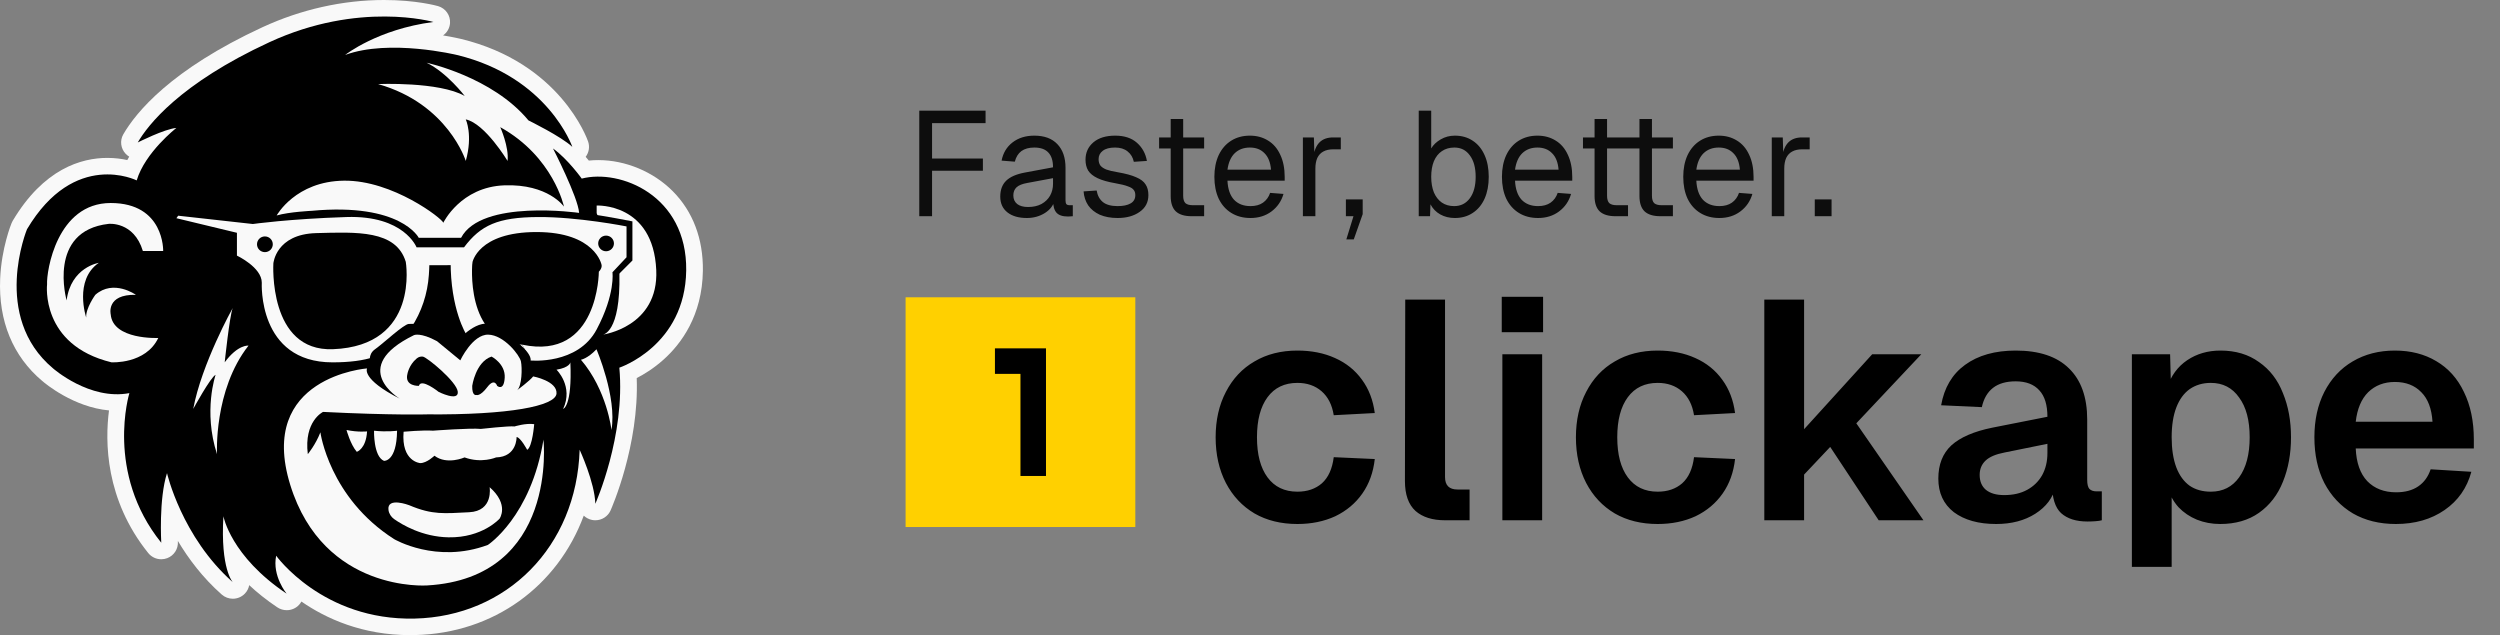
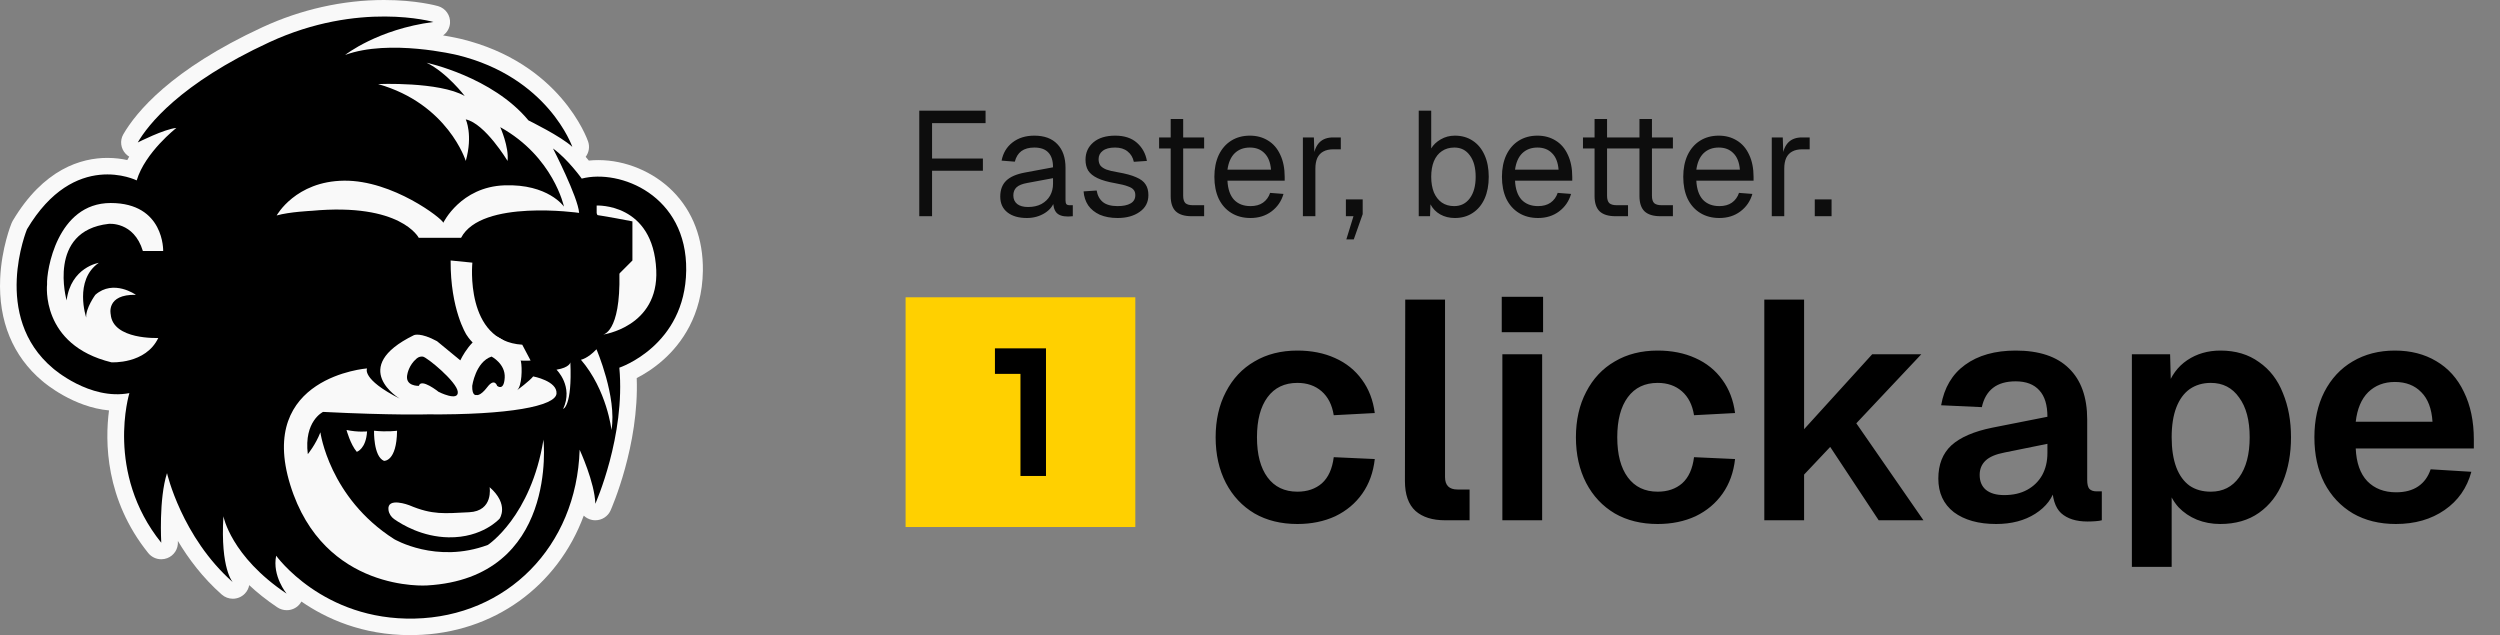
<svg xmlns="http://www.w3.org/2000/svg" width="185" height="47" viewBox="0 0 185 47" fill="none">
  <rect x="0" y="0" width="185" height="47" fill="#808080" stroke="none" />
  <g clip-path="url(#clip0_2104_4611)">
    <path d="M30.362 47C26.809 47 24.124 45.773 22.304 44.514C22.258 44.598 22.202 44.678 22.135 44.752C21.895 45.017 21.56 45.154 21.221 45.154C20.979 45.154 20.735 45.085 20.522 44.943C19.71 44.399 19.023 43.844 18.442 43.3C18.4 43.531 18.291 43.752 18.116 43.932C17.874 44.18 17.552 44.306 17.229 44.306C16.938 44.306 16.644 44.203 16.41 43.997C15.002 42.754 13.944 41.343 13.16 40.024C13.161 40.047 13.162 40.07 13.163 40.091C13.194 40.622 12.876 41.113 12.374 41.304C12.23 41.359 12.081 41.385 11.933 41.385C11.566 41.385 11.209 41.222 10.97 40.925C7.777 36.957 7.767 32.655 8.067 30.371C5.432 30.13 3.342 28.377 3.128 28.193C0.953 26.367 -0.125 23.749 0.012 20.62C0.112 18.338 0.83 16.574 0.861 16.5C0.883 16.445 0.909 16.393 0.939 16.343C3.227 12.493 6.013 11.685 7.948 11.685C8.509 11.685 9.007 11.754 9.42 11.844C9.466 11.759 9.513 11.674 9.562 11.591C9.468 11.535 9.381 11.467 9.304 11.386C8.928 10.994 8.856 10.403 9.127 9.935C10.06 8.324 12.637 5.152 19.416 2.017C22.269 0.697 25.381 0 28.416 0C30.814 0 32.351 0.433 32.416 0.452C32.976 0.613 33.345 1.141 33.302 1.718C33.273 2.09 33.078 2.417 32.787 2.621C33.561 2.748 34.062 2.869 34.106 2.879C41.44 4.651 43.44 10.239 43.521 10.476C43.656 10.867 43.579 11.289 43.34 11.605C43.423 11.702 43.501 11.796 43.573 11.883C43.8 11.859 44.033 11.847 44.271 11.847C46.29 11.847 48.351 12.707 49.785 14.15C51.275 15.649 52.045 17.684 52.013 20.036C51.967 23.355 50.406 25.443 49.104 26.61C48.377 27.262 47.657 27.701 47.117 27.977C47.301 32.946 45.273 37.567 45.182 37.772C44.983 38.221 44.536 38.5 44.056 38.5C43.976 38.5 43.895 38.493 43.816 38.477C43.576 38.429 43.364 38.316 43.198 38.156C41.274 43.356 36.561 46.862 30.709 46.995C30.592 46.998 30.477 46.999 30.361 46.999L30.362 47ZM35.363 7.857C35.661 7.997 35.962 8.192 36.269 8.443C36.378 8.359 36.5 8.295 36.627 8.253C36.275 7.991 35.91 7.753 35.544 7.538C35.501 7.651 35.441 7.758 35.363 7.857ZM33.359 7.974C33.395 8.011 33.43 8.047 33.465 8.083C33.469 8.079 33.472 8.073 33.477 8.068C33.486 8.056 33.496 8.043 33.506 8.031C33.459 8.012 33.41 7.993 33.359 7.974Z" fill="#F9F9F9" />
    <path d="M43.049 13.216C43.049 13.216 41.788 9.831 39.519 7.874C37.25 5.917 31.997 4.06 31.997 4.06L29.08 4.391L26.602 5.784L16.171 12.716L13.27 15.403L12.836 18.918L12.569 27.112L14.588 36.049L17.856 36.631L23.826 41.573L28.741 43.828H33.348L38.169 41.805L41.571 37.227L42.227 31.365L44.606 33.433L45.618 31.816L45.431 27.492L47.542 24.761L49.81 19.984L47.842 15.206L44.954 13.743L43.05 13.214L43.049 13.216Z" fill="#F9F9F9" />
    <path d="M9.575 29.091C9.575 29.091 7.759 34.972 11.934 40.163C11.934 40.163 11.741 36.934 12.359 35.011C12.359 35.011 13.441 39.739 17.229 43.084C17.229 43.084 16.301 42.122 16.532 38.202C16.532 38.202 17.073 41.162 21.209 43.93C21.209 43.93 20.127 42.623 20.437 41.124C20.437 41.124 23.877 45.929 30.68 45.775C37.483 45.621 42.663 40.471 42.894 33.282C42.894 33.282 44.015 35.704 44.054 37.28C44.054 37.28 46.295 32.245 45.831 27.208C45.831 27.208 50.701 25.594 50.779 20.02C50.856 14.446 45.871 12.486 43.048 13.216C43.048 13.216 42.004 11.756 40.922 10.987C40.922 10.987 42.778 14.6 42.855 15.754C42.855 15.754 35.627 14.716 34.119 17.599H30.988C30.988 17.599 29.674 14.985 23.064 15.6C23.064 15.6 21.402 15.677 20.474 15.945C20.474 15.945 21.865 13.408 25.461 13.37C29.056 13.33 32.727 16.175 32.805 16.483C32.805 16.483 34.081 13.831 37.327 13.715C40.574 13.599 41.734 15.291 41.734 15.291C41.734 15.291 40.961 11.601 37.019 9.41C37.019 9.41 37.675 10.87 37.56 11.909C37.56 11.909 35.898 9.141 34.467 8.834C34.467 8.834 35.008 9.988 34.467 11.909C34.467 11.909 33.153 7.681 27.973 6.22C27.973 6.22 32.496 6.027 34.39 7.103C34.39 7.103 33.076 5.373 31.569 4.643C31.569 4.643 36.439 5.681 39.106 8.91C39.106 8.91 41.542 10.102 42.353 10.87C42.353 10.87 40.575 5.7 33.81 4.067C33.81 4.067 28.824 2.856 25.539 4.067C25.539 4.067 27.936 2.164 32.072 1.626C32.072 1.626 26.582 0.049 19.934 3.124C13.285 6.199 10.928 9.275 10.194 10.543C10.194 10.543 12.165 9.544 13.053 9.467C13.053 9.467 10.734 11.274 10.116 13.35C10.116 13.35 5.516 11.043 1.998 16.963C1.998 16.963 -0.668 23.421 3.931 27.265C3.931 27.265 6.636 29.648 9.574 29.091L9.575 29.091Z" fill="black" />
-     <path d="M16.059 33.606C16.059 33.606 15.801 28.871 18.389 25.576C18.389 25.576 17.613 25.472 16.628 26.811C16.628 26.811 16.983 23.414 17.219 22.796C17.219 22.796 14.92 26.914 14.299 30.26C14.299 30.26 15.593 27.892 15.955 27.738C15.955 27.738 15.023 30.414 16.058 33.606H16.059Z" fill="#F9F9F9" />
    <path d="M10.574 18.576H12.075C12.075 18.576 12.178 15.023 8.192 15.023C4.207 15.023 3.43 20.069 3.483 21.046C3.483 21.046 2.965 25.524 8.245 26.811C8.245 26.811 10.781 26.965 11.712 25.01C11.712 25.01 8.348 25.163 8.192 23.259C8.192 23.259 7.83 21.766 10.056 21.817C10.056 21.817 8.399 20.634 7.053 21.817C7.053 21.817 6.328 22.814 6.379 23.499C6.379 23.499 5.448 20.736 7.311 19.449C7.311 19.449 5.246 19.773 4.93 22.229C4.93 22.229 3.467 17.088 8.036 16.566C8.036 16.566 9.899 16.36 10.572 18.573L10.574 18.576Z" fill="#F9F9F9" />
    <path d="M36.232 36.05C36.232 36.05 36.535 37.82 34.713 37.906C32.89 37.992 32.022 38.122 30.285 37.388C30.285 37.388 28.604 36.74 28.749 37.748C28.788 38.017 28.944 38.256 29.166 38.413C29.755 38.827 31.255 39.729 33.193 39.762C35.71 39.806 36.969 38.381 36.969 38.381C36.969 38.381 37.707 37.345 36.232 36.05Z" fill="#F9F9F9" />
-     <path d="M39.53 31.388C39.53 31.388 39.401 33.071 39.01 33.287C39.01 33.287 38.532 32.381 38.228 32.337C38.228 32.337 38.272 33.805 36.709 33.849C36.709 33.849 35.638 34.313 34.379 33.849C34.379 33.849 33.068 34.428 32.149 33.723C32.149 33.723 31.59 34.27 31.095 34.27C31.095 34.27 29.682 34.166 29.866 31.948C29.866 31.948 31.283 31.818 32.044 31.87C32.044 31.87 34.825 31.662 35.585 31.74C35.585 31.74 37.684 31.505 38.077 31.557C38.077 31.557 38.91 31.296 39.53 31.388Z" fill="#F9F9F9" />
    <path d="M25.642 31.818C25.642 31.818 25.93 32.888 26.403 33.436C26.403 33.436 27.086 33.227 27.163 31.923C27.163 31.923 26.507 32.001 25.641 31.818H25.642Z" fill="#F9F9F9" />
    <path d="M27.679 31.874C27.679 31.874 27.626 33.775 28.413 34.103C28.413 34.103 29.354 34.192 29.383 31.874C29.383 31.874 28.649 31.978 27.678 31.874H27.679Z" fill="#F9F9F9" />
    <path d="M41.182 27.358C41.182 27.358 42.453 28.584 41.673 30.26C41.673 30.26 42.35 30.097 42.207 26.814C42.207 26.814 42.17 27.194 41.182 27.357V27.358Z" fill="#F9F9F9" />
    <path d="M42.988 26.622C42.988 26.622 43.482 26.541 44.139 25.846C44.139 25.846 45.66 29.371 45.25 31.819C45.25 31.819 44.921 28.871 42.989 26.622H42.988Z" fill="#F9F9F9" />
    <path d="M48.563 19.987C48.34 14.998 44.153 15.21 44.153 15.21V15.773L45.836 20.256C45.93 24.665 44.602 24.764 44.602 24.764C44.602 24.764 48.752 24.201 48.563 19.988V19.987Z" fill="#F9F9F9" />
    <path d="M45.734 20.343L46.799 19.277V16.381C46.799 16.381 44.644 15.955 43.649 15.841L43.107 16.439L45.502 20.408L45.734 20.343V20.343Z" fill="black" />
-     <path d="M31.728 19.275C31.794 19.261 31.775 19.779 31.736 20.338C31.64 21.735 31.199 23.092 30.42 24.259C30.213 24.572 29.974 24.88 29.707 25.161C28.638 26.284 27.141 26.814 24.606 26.814C19.052 26.814 19.372 20.918 19.372 20.918C19.372 19.78 17.533 18.915 17.533 18.915V17.226L13.053 16.147L13.185 15.962L18.712 16.577C18.712 16.577 21.367 16.2 25.637 16.061C29.907 15.921 30.825 18.303 30.825 18.303H34.337C35.574 16.656 36.851 16.08 39.804 16.061C42.758 16.04 46.363 16.755 46.363 16.755V19.038L45.321 20.149C45.321 20.149 45.551 21.736 44.155 24.375C42.758 27.015 39.265 26.677 39.265 26.677L38.647 25.506C44.302 26.703 44.314 20.108 44.314 20.108C44.594 19.811 44.514 19.591 44.514 19.591C44.514 19.591 44.054 17.171 39.704 17.171C35.354 17.171 34.955 19.433 34.955 19.433C34.955 19.552 34.715 19.611 34.715 19.611C34.715 19.611 30.664 19.651 30.425 19.611C30.186 19.571 30.026 19.373 30.026 19.373C29.308 17.012 26.395 17.171 23.402 17.25C20.409 17.329 20.229 19.492 20.229 19.492C20.229 19.492 19.832 26.029 24.639 25.841C31.097 25.59 30.027 19.372 30.027 19.372C30.027 19.372 31.402 19.344 31.73 19.271L31.728 19.275Z" fill="#F9F9F9" />
    <path d="M27.411 26.878C27.411 26.878 27.179 26.243 27.76 25.838C28.341 25.433 29.891 23.97 30.259 23.97C30.627 23.97 31.857 23.912 31.998 24.162C32.138 24.412 31.44 25.298 31.44 25.298L29.69 26.187L28.515 27.224L27.741 27.494L27.412 26.878L27.411 26.878Z" fill="black" />
    <path d="M34.955 19.436C34.955 19.436 34.368 25.251 38.646 25.508L39.265 26.68C39.265 26.68 35.898 26.959 34.514 24.764C34.514 24.764 33.321 22.906 33.347 19.275" fill="#F9F9F9" />
-     <path d="M33.879 25.207C33.879 25.207 35.413 23.391 36.603 24.116C37.794 24.841 39.372 26.047 39.264 26.679C39.158 27.31 38.96 27.885 38.96 27.885" fill="black" />
    <path d="M40.216 32.522C40.216 32.522 41.341 42.763 31.607 43.322C31.607 43.322 23.954 43.882 21.478 35.88C19.003 27.878 27.162 27.262 27.162 27.262C27.162 27.262 26.711 28.046 29.582 29.5C29.582 29.5 25.721 27.206 30.634 24.8C30.634 24.8 31.101 24.576 32.339 25.248L34.062 26.666C34.062 26.666 34.966 24.74 36.129 24.764C37.292 24.788 38.453 26.28 38.55 26.747C38.647 27.212 38.632 28.577 38.26 28.881C38.26 28.881 39.229 28.159 39.454 27.854C39.454 27.854 41.246 28.191 41.182 29.122C41.117 30.053 37.646 30.712 31.609 30.663C31.609 30.663 29.072 30.74 23.906 30.481C23.906 30.481 22.474 31.163 22.778 33.606C22.778 33.606 23.361 32.899 23.709 31.992C23.709 31.992 24.36 36.826 29.159 39.891C29.159 39.891 32.284 41.748 36.104 40.323C36.104 40.323 39.297 38.232 40.219 32.522H40.218L40.216 32.522Z" fill="#F9F9F9" />
    <path d="M30.813 26.549C30.813 26.549 30.998 26.351 31.294 26.39C31.589 26.429 33.818 28.253 33.877 28.998C33.936 29.743 32.457 28.998 32.457 28.998C32.457 28.998 31.156 27.952 30.998 28.553C30.998 28.553 29.913 28.605 30.15 27.664C30.15 27.664 30.261 27.019 30.813 26.548L30.813 26.549Z" fill="black" />
    <path d="M34.944 28.555C34.944 28.555 35.193 26.777 36.375 26.386C36.375 26.386 37.411 26.921 37.349 27.951C37.288 28.982 36.789 28.555 36.789 28.555C36.789 28.555 36.603 27.933 36.063 28.643C35.524 29.353 35.255 29.229 35.255 29.229C35.255 29.229 34.924 29.343 34.944 28.555Z" fill="black" />
-     <path d="M19.602 18.658C19.925 18.658 20.187 18.398 20.187 18.077C20.187 17.756 19.925 17.495 19.602 17.495C19.279 17.495 19.018 17.756 19.018 18.077C19.018 18.398 19.279 18.658 19.602 18.658Z" fill="black" />
    <path d="M44.849 18.593C45.17 18.593 45.432 18.333 45.432 18.014C45.432 17.694 45.17 17.435 44.849 17.435C44.527 17.435 44.266 17.694 44.266 18.014C44.266 18.333 44.527 18.593 44.849 18.593Z" fill="black" />
  </g>
  <path d="M68.026 8.19H72.932V9.114H68.499L68.972 8.63V12.216L68.499 11.732H72.734V12.634H68.499L68.972 12.15V16H68.026V8.19ZM75.988 16.132C75.379 16.132 74.899 15.993 74.547 15.714C74.195 15.435 74.019 15.047 74.019 14.548C74.019 14.049 74.166 13.657 74.459 13.371C74.752 13.085 75.218 12.883 75.856 12.766L77.924 12.381C77.924 11.89 77.807 11.523 77.572 11.281C77.345 11.039 77 10.918 76.538 10.918C76.142 10.918 75.823 11.006 75.581 11.182C75.346 11.358 75.185 11.618 75.097 11.963L74.118 11.886C74.228 11.321 74.496 10.874 74.921 10.544C75.354 10.207 75.893 10.038 76.538 10.038C77.279 10.038 77.847 10.247 78.243 10.665C78.646 11.083 78.848 11.666 78.848 12.414V14.823C78.848 14.955 78.87 15.05 78.914 15.109C78.965 15.16 79.046 15.186 79.156 15.186H79.387V16C79.343 16.007 79.292 16.011 79.233 16.011C79.174 16.018 79.108 16.022 79.035 16.022C78.632 16.022 78.346 15.927 78.177 15.736C78.008 15.545 77.924 15.23 77.924 14.79L78.034 14.812C77.961 15.186 77.726 15.501 77.33 15.758C76.934 16.007 76.487 16.132 75.988 16.132ZM76.076 15.318C76.457 15.318 76.787 15.245 77.066 15.098C77.345 14.944 77.557 14.739 77.704 14.482C77.851 14.218 77.924 13.925 77.924 13.602V13.184L76.032 13.536C75.651 13.602 75.379 13.712 75.218 13.866C75.064 14.013 74.987 14.211 74.987 14.46C74.987 14.731 75.082 14.944 75.273 15.098C75.464 15.245 75.731 15.318 76.076 15.318ZM82.704 16.132C82.198 16.132 81.758 16.051 81.384 15.89C81.017 15.721 80.731 15.49 80.526 15.197C80.328 14.896 80.214 14.552 80.185 14.163L81.153 14.097C81.212 14.464 81.366 14.75 81.615 14.955C81.864 15.153 82.227 15.252 82.704 15.252C83.115 15.252 83.434 15.186 83.661 15.054C83.896 14.922 84.013 14.717 84.013 14.438C84.013 14.277 83.973 14.148 83.892 14.053C83.819 13.95 83.676 13.862 83.463 13.789C83.258 13.708 82.946 13.631 82.528 13.558C81.978 13.463 81.542 13.338 81.219 13.184C80.896 13.03 80.665 12.843 80.526 12.623C80.394 12.403 80.328 12.135 80.328 11.82C80.328 11.292 80.522 10.863 80.911 10.533C81.3 10.203 81.839 10.038 82.528 10.038C83.203 10.038 83.738 10.214 84.134 10.566C84.53 10.918 84.776 11.365 84.871 11.908L83.903 11.974C83.837 11.651 83.683 11.395 83.441 11.204C83.206 11.013 82.898 10.918 82.517 10.918C82.114 10.918 81.809 10.999 81.604 11.16C81.399 11.314 81.296 11.519 81.296 11.776C81.296 11.967 81.34 12.124 81.428 12.249C81.523 12.366 81.67 12.465 81.868 12.546C82.066 12.619 82.345 12.685 82.704 12.744C83.298 12.847 83.756 12.971 84.079 13.118C84.409 13.257 84.64 13.433 84.772 13.646C84.911 13.851 84.981 14.115 84.981 14.438C84.981 14.966 84.765 15.38 84.332 15.681C83.907 15.982 83.364 16.132 82.704 16.132ZM88.182 16C87.654 16 87.262 15.879 87.005 15.637C86.756 15.395 86.631 15.017 86.631 14.504V8.806H87.555V14.482C87.555 14.739 87.61 14.922 87.72 15.032C87.837 15.135 88.021 15.186 88.27 15.186H89.106V16H88.182ZM85.773 10.17H89.106V10.984H85.773V10.17ZM92.537 16.132C91.994 16.132 91.521 16.007 91.118 15.758C90.714 15.509 90.403 15.157 90.183 14.702C89.97 14.24 89.864 13.701 89.864 13.085C89.864 12.476 89.97 11.941 90.183 11.479C90.403 11.017 90.711 10.661 91.107 10.412C91.503 10.163 91.965 10.038 92.493 10.038C92.999 10.038 93.446 10.159 93.835 10.401C94.223 10.636 94.524 10.984 94.737 11.446C94.957 11.908 95.067 12.458 95.067 13.096V13.371H90.832C90.861 13.987 91.022 14.456 91.316 14.779C91.616 15.094 92.023 15.252 92.537 15.252C92.911 15.252 93.219 15.168 93.461 14.999C93.71 14.823 93.886 14.581 93.989 14.273L94.979 14.35C94.825 14.885 94.528 15.318 94.088 15.648C93.655 15.971 93.138 16.132 92.537 16.132ZM94.055 12.557C94.011 12.014 93.849 11.607 93.571 11.336C93.299 11.057 92.94 10.918 92.493 10.918C92.038 10.918 91.664 11.057 91.371 11.336C91.085 11.615 90.905 12.022 90.832 12.557H94.055ZM96.414 10.17H97.228L97.272 11.644L97.184 11.611C97.257 11.12 97.415 10.757 97.657 10.522C97.899 10.287 98.229 10.17 98.647 10.17H99.219V11.05H98.658C98.365 11.05 98.119 11.105 97.921 11.215C97.731 11.318 97.584 11.475 97.481 11.688C97.386 11.901 97.338 12.165 97.338 12.48V16H96.414V10.17ZM100.157 16H99.596V14.757H100.839V15.846L100.179 17.716H99.629L100.157 16ZM107.659 16.132C107.256 16.132 106.897 16.044 106.581 15.868C106.266 15.692 106.024 15.443 105.855 15.12L105.822 16H104.986V8.19H105.91V10.984C106.064 10.72 106.299 10.496 106.614 10.313C106.93 10.13 107.278 10.038 107.659 10.038C108.165 10.038 108.605 10.163 108.979 10.412C109.361 10.661 109.654 11.017 109.859 11.479C110.065 11.934 110.167 12.469 110.167 13.085C110.167 13.701 110.065 14.24 109.859 14.702C109.654 15.157 109.361 15.509 108.979 15.758C108.605 16.007 108.165 16.132 107.659 16.132ZM107.604 15.252C108.096 15.252 108.484 15.058 108.77 14.669C109.056 14.28 109.199 13.752 109.199 13.085C109.199 12.41 109.056 11.882 108.77 11.501C108.492 11.112 108.11 10.918 107.626 10.918C107.267 10.918 106.959 11.006 106.702 11.182C106.446 11.351 106.248 11.6 106.108 11.93C105.976 12.253 105.91 12.638 105.91 13.085C105.91 13.525 105.976 13.91 106.108 14.24C106.248 14.563 106.442 14.812 106.691 14.988C106.948 15.164 107.252 15.252 107.604 15.252ZM113.817 16.132C113.274 16.132 112.801 16.007 112.398 15.758C111.995 15.509 111.683 15.157 111.463 14.702C111.25 14.24 111.144 13.701 111.144 13.085C111.144 12.476 111.25 11.941 111.463 11.479C111.683 11.017 111.991 10.661 112.387 10.412C112.783 10.163 113.245 10.038 113.773 10.038C114.279 10.038 114.726 10.159 115.115 10.401C115.504 10.636 115.804 10.984 116.017 11.446C116.237 11.908 116.347 12.458 116.347 13.096V13.371H112.112C112.141 13.987 112.303 14.456 112.596 14.779C112.897 15.094 113.304 15.252 113.817 15.252C114.191 15.252 114.499 15.168 114.741 14.999C114.99 14.823 115.166 14.581 115.269 14.273L116.259 14.35C116.105 14.885 115.808 15.318 115.368 15.648C114.935 15.971 114.418 16.132 113.817 16.132ZM115.335 12.557C115.291 12.014 115.13 11.607 114.851 11.336C114.58 11.057 114.22 10.918 113.773 10.918C113.318 10.918 112.944 11.057 112.651 11.336C112.365 11.615 112.185 12.022 112.112 12.557H115.335ZM119.549 16C119.021 16 118.629 15.879 118.372 15.637C118.123 15.395 117.998 15.017 117.998 14.504V8.806H118.922V14.482C118.922 14.739 118.977 14.922 119.087 15.032C119.204 15.135 119.388 15.186 119.637 15.186H120.473V16H119.549ZM117.14 10.17H120.473V10.984H117.14V10.17ZM122.871 16C122.343 16 121.951 15.879 121.694 15.637C121.445 15.395 121.32 15.017 121.32 14.504V8.806H122.244V14.482C122.244 14.739 122.299 14.922 122.409 15.032C122.526 15.135 122.71 15.186 122.959 15.186H123.795V16H122.871ZM120.462 10.17H123.795V10.984H120.462V10.17ZM127.234 16.132C126.691 16.132 126.218 16.007 125.815 15.758C125.412 15.509 125.1 15.157 124.88 14.702C124.667 14.24 124.561 13.701 124.561 13.085C124.561 12.476 124.667 11.941 124.88 11.479C125.1 11.017 125.408 10.661 125.804 10.412C126.2 10.163 126.662 10.038 127.19 10.038C127.696 10.038 128.143 10.159 128.532 10.401C128.921 10.636 129.221 10.984 129.434 11.446C129.654 11.908 129.764 12.458 129.764 13.096V13.371H125.529C125.558 13.987 125.72 14.456 126.013 14.779C126.314 15.094 126.721 15.252 127.234 15.252C127.608 15.252 127.916 15.168 128.158 14.999C128.407 14.823 128.583 14.581 128.686 14.273L129.676 14.35C129.522 14.885 129.225 15.318 128.785 15.648C128.352 15.971 127.835 16.132 127.234 16.132ZM128.752 12.557C128.708 12.014 128.547 11.607 128.268 11.336C127.997 11.057 127.637 10.918 127.19 10.918C126.735 10.918 126.361 11.057 126.068 11.336C125.782 11.615 125.602 12.022 125.529 12.557H128.752ZM131.111 10.17H131.925L131.969 11.644L131.881 11.611C131.955 11.12 132.112 10.757 132.354 10.522C132.596 10.287 132.926 10.17 133.344 10.17H133.916V11.05H133.355C133.062 11.05 132.816 11.105 132.618 11.215C132.428 11.318 132.281 11.475 132.178 11.688C132.083 11.901 132.035 12.165 132.035 12.48V16H131.111V10.17ZM134.293 14.757H135.536V16H134.293V14.757Z" fill="black" fill-opacity="0.9" />
  <rect x="71" y="25" width="10" height="12" fill="black" />
  <path d="M75.514 35.222H77.403V25.778H73.625V27.667H75.514V35.222ZM84.014 39H67.014V22H84.014V39Z" fill="#FFD000" />
  <path d="M96.006 38.776C94.794 38.776 93.736 38.515 92.832 37.994C91.927 37.457 91.222 36.706 90.716 35.74C90.21 34.759 89.957 33.632 89.957 32.359C89.957 31.086 90.21 29.967 90.716 29.001C91.222 28.02 91.927 27.268 92.832 26.747C93.736 26.21 94.794 25.942 96.006 25.942C97.048 25.942 97.976 26.126 98.789 26.494C99.617 26.862 100.284 27.399 100.79 28.104C101.296 28.794 101.61 29.614 101.733 30.565L98.697 30.726C98.574 29.959 98.275 29.369 97.8 28.955C97.324 28.541 96.726 28.334 96.006 28.334C95.055 28.334 94.319 28.687 93.798 29.392C93.276 30.097 93.016 31.086 93.016 32.359C93.016 33.632 93.276 34.621 93.798 35.326C94.319 36.031 95.055 36.384 96.006 36.384C96.742 36.384 97.347 36.177 97.823 35.763C98.298 35.334 98.589 34.69 98.697 33.831L101.733 33.969C101.625 34.95 101.319 35.801 100.813 36.522C100.307 37.243 99.64 37.802 98.812 38.201C97.984 38.584 97.048 38.776 96.006 38.776ZM106.932 38.5C105.997 38.5 105.269 38.27 104.747 37.81C104.226 37.335 103.965 36.599 103.965 35.602L103.988 22.17H106.932V35.303C106.932 35.61 107.009 35.84 107.162 35.993C107.316 36.146 107.546 36.223 107.852 36.223H108.749V38.5H106.932ZM111.175 26.218H114.119V38.5H111.175V26.218ZM111.129 21.963H114.188V24.585H111.129V21.963ZM122.667 38.776C121.455 38.776 120.397 38.515 119.493 37.994C118.588 37.457 117.883 36.706 117.377 35.74C116.871 34.759 116.618 33.632 116.618 32.359C116.618 31.086 116.871 29.967 117.377 29.001C117.883 28.02 118.588 27.268 119.493 26.747C120.397 26.21 121.455 25.942 122.667 25.942C123.709 25.942 124.637 26.126 125.45 26.494C126.278 26.862 126.945 27.399 127.451 28.104C127.957 28.794 128.271 29.614 128.394 30.565L125.358 30.726C125.235 29.959 124.936 29.369 124.461 28.955C123.985 28.541 123.387 28.334 122.667 28.334C121.716 28.334 120.98 28.687 120.459 29.392C119.937 30.097 119.677 31.086 119.677 32.359C119.677 33.632 119.937 34.621 120.459 35.326C120.98 36.031 121.716 36.384 122.667 36.384C123.403 36.384 124.008 36.177 124.484 35.763C124.959 35.334 125.25 34.69 125.358 33.831L128.394 33.969C128.286 34.95 127.98 35.801 127.474 36.522C126.968 37.243 126.301 37.802 125.473 38.201C124.645 38.584 123.709 38.776 122.667 38.776ZM130.559 22.17H133.503V31.761L138.54 26.218H142.174L137.367 31.324L142.335 38.5H139.023L135.435 33.072L133.503 35.119V38.5H130.559V22.17ZM147.714 38.776C146.411 38.776 145.368 38.485 144.586 37.902C143.819 37.304 143.436 36.476 143.436 35.418C143.436 34.375 143.758 33.555 144.402 32.957C145.061 32.359 146.073 31.922 147.438 31.646L151.509 30.841C151.509 29.967 151.31 29.315 150.911 28.886C150.512 28.441 149.93 28.219 149.163 28.219C148.458 28.219 147.898 28.38 147.484 28.702C147.07 29.024 146.794 29.499 146.656 30.128L143.643 29.99C143.873 28.687 144.463 27.69 145.414 27C146.38 26.295 147.63 25.942 149.163 25.942C150.896 25.942 152.207 26.379 153.096 27.253C154.001 28.127 154.453 29.392 154.453 31.048V35.51C154.453 35.832 154.507 36.054 154.614 36.177C154.737 36.3 154.913 36.361 155.143 36.361H155.534V38.5C155.427 38.531 155.273 38.554 155.074 38.569C154.875 38.584 154.675 38.592 154.476 38.592C153.633 38.592 152.981 38.385 152.521 37.971C152.076 37.557 151.854 36.844 151.854 35.832L152.107 36.016C151.923 36.829 151.425 37.496 150.612 38.017C149.815 38.523 148.849 38.776 147.714 38.776ZM148.312 36.637C148.971 36.637 149.539 36.507 150.014 36.246C150.489 35.985 150.857 35.625 151.118 35.165C151.379 34.69 151.509 34.145 151.509 33.532V32.842L148.335 33.486C147.691 33.609 147.223 33.808 146.932 34.084C146.641 34.36 146.495 34.713 146.495 35.142C146.495 35.617 146.648 35.985 146.955 36.246C147.277 36.507 147.729 36.637 148.312 36.637ZM157.759 26.218H160.588L160.657 28.84L160.358 28.702C160.65 27.813 161.148 27.13 161.853 26.655C162.559 26.18 163.379 25.942 164.314 25.942C165.434 25.942 166.384 26.226 167.166 26.793C167.964 27.345 168.554 28.112 168.937 29.093C169.336 30.059 169.535 31.148 169.535 32.359C169.535 33.57 169.336 34.667 168.937 35.648C168.554 36.614 167.964 37.381 167.166 37.948C166.384 38.5 165.426 38.776 164.291 38.776C163.678 38.776 163.103 38.669 162.566 38.454C162.045 38.239 161.593 37.933 161.209 37.534C160.841 37.12 160.581 36.652 160.427 36.131L160.703 35.901V41.95H157.759V26.218ZM163.601 36.384C164.491 36.384 165.188 36.031 165.694 35.326C166.216 34.605 166.476 33.616 166.476 32.359C166.476 31.102 166.216 30.12 165.694 29.415C165.188 28.694 164.491 28.334 163.601 28.334C163.003 28.334 162.482 28.487 162.037 28.794C161.608 29.101 161.278 29.553 161.048 30.151C160.818 30.749 160.703 31.485 160.703 32.359C160.703 33.233 160.818 33.977 161.048 34.59C161.278 35.188 161.608 35.64 162.037 35.947C162.467 36.238 162.988 36.384 163.601 36.384ZM177.291 38.776C176.08 38.776 175.022 38.515 174.117 37.994C173.213 37.457 172.507 36.706 172.001 35.74C171.511 34.774 171.265 33.647 171.265 32.359C171.265 31.086 171.511 29.967 172.001 29.001C172.507 28.02 173.205 27.268 174.094 26.747C174.999 26.21 176.042 25.942 177.222 25.942C178.388 25.942 179.407 26.203 180.281 26.724C181.171 27.245 181.853 28.004 182.328 29.001C182.819 29.998 183.064 31.171 183.064 32.52V33.187H174.324C174.37 34.245 174.654 35.05 175.175 35.602C175.712 36.154 176.425 36.43 177.314 36.43C177.974 36.43 178.518 36.284 178.947 35.993C179.377 35.702 179.683 35.28 179.867 34.728L182.88 34.912C182.558 36.108 181.899 37.051 180.902 37.741C179.906 38.431 178.702 38.776 177.291 38.776ZM180.005 31.209C179.944 30.243 179.668 29.515 179.177 29.024C178.687 28.518 178.035 28.265 177.222 28.265C176.425 28.265 175.766 28.518 175.244 29.024C174.738 29.53 174.432 30.258 174.324 31.209H180.005Z" fill="black" />
  <defs>
    <clipPath id="clip0_2104_4611">
      <rect width="52.013" height="47" fill="white" />
    </clipPath>
  </defs>
</svg>